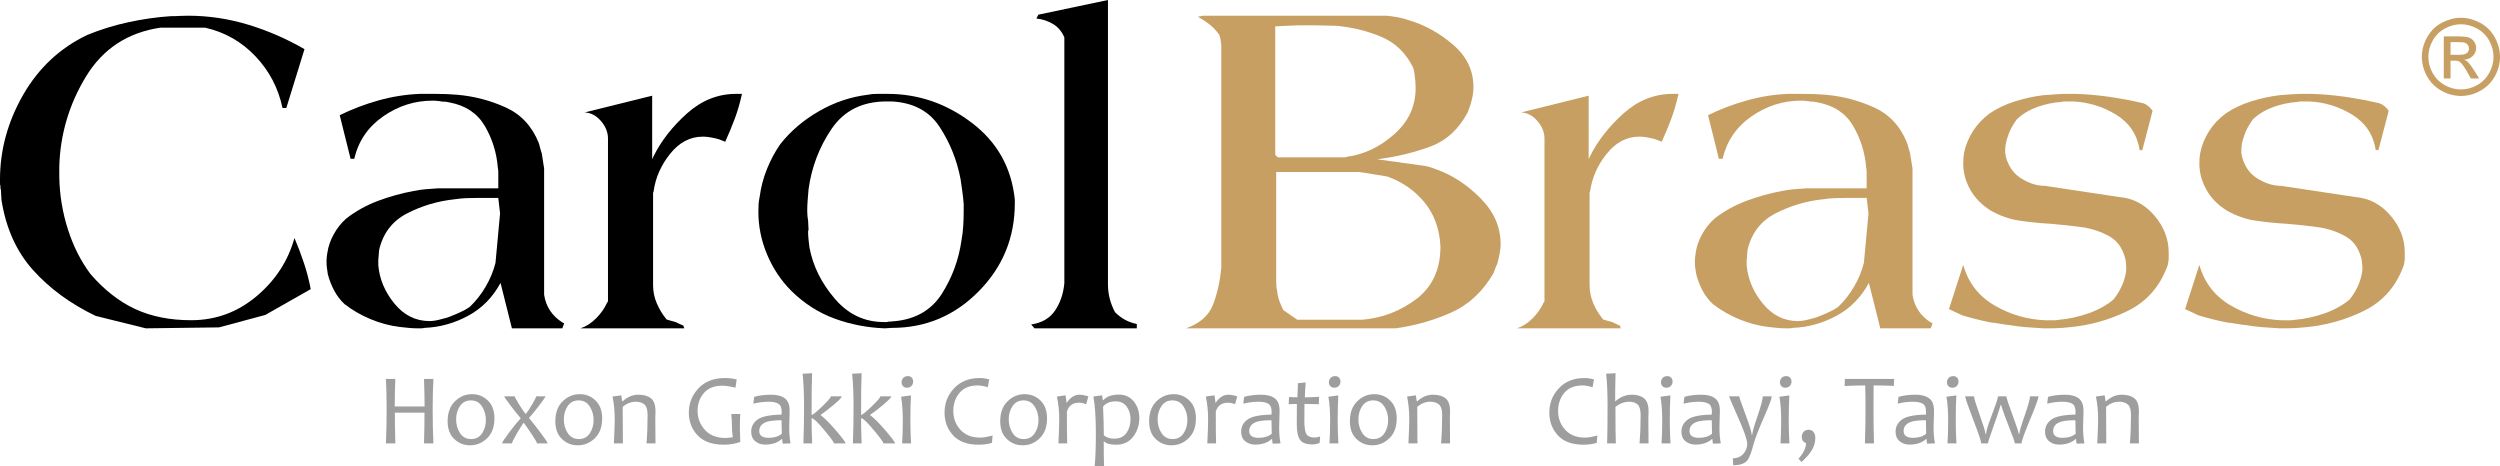
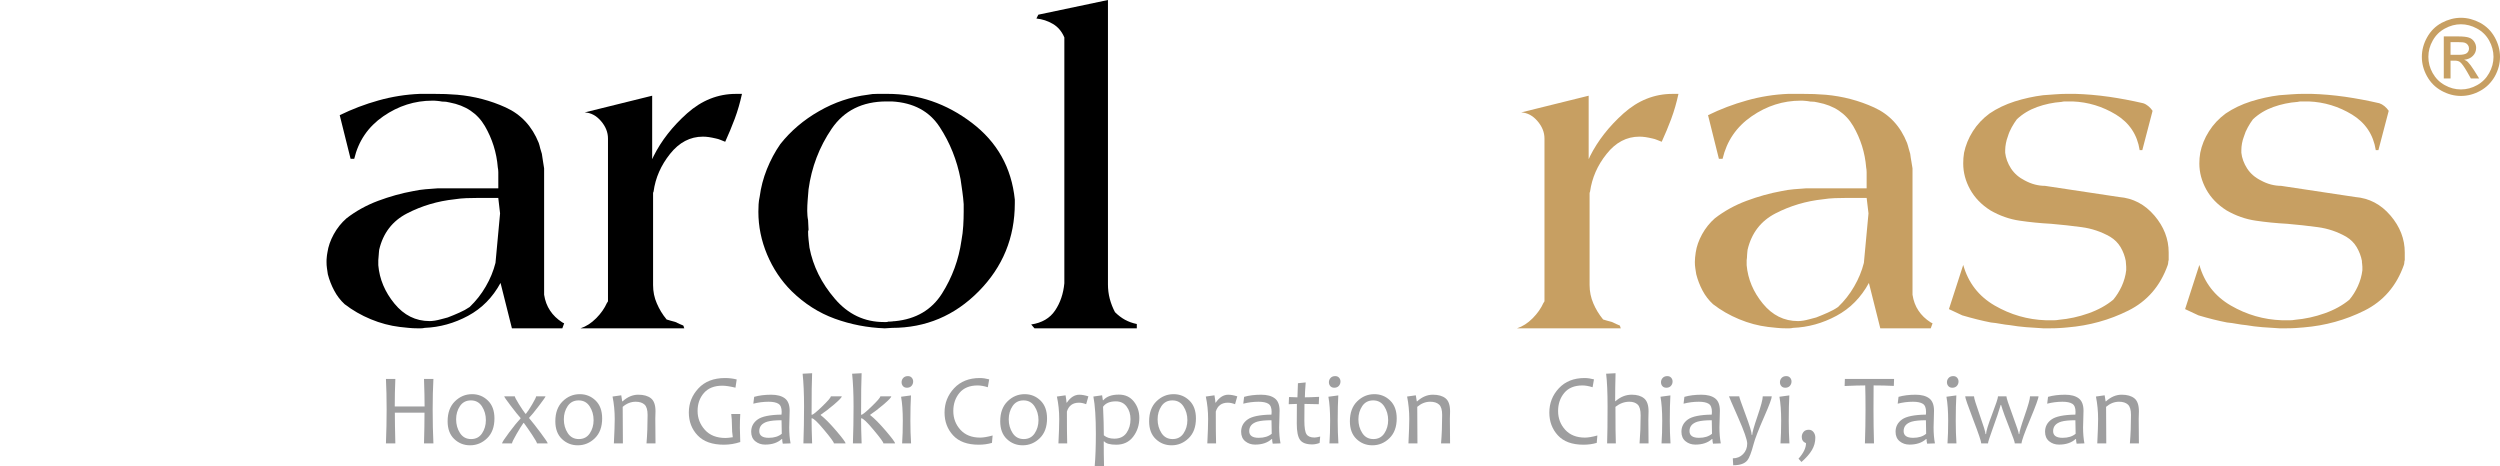
<svg xmlns="http://www.w3.org/2000/svg" id="b" width="303.38" height="56.548" viewBox="0 0 303.38 56.548">
  <g id="c">
-     <path d="M30.162,3.008c2.4.735,4.662,1.723,6.788,2.958l-2.204,7.137h-.463c-.506-2.399-1.594-4.488-3.277-6.266-1.683-1.78-3.723-2.937-6.122-3.482h-5.396c-3.978.581-6.994,2.556-9.047,5.92-2.047,3.362-3.129,7.004-3.247,10.906v1.27c.036,2.21.39,4.333,1.048,6.384.654,2.049,1.561,3.846,2.721,5.398,1.665,1.933,3.473,3.352,5.426,4.264,1.95.905,4.221,1.362,6.814,1.362,2.981,0,5.616-.972,7.919-2.901,2.302-1.933,3.837-4.295,4.611-7.075.426,1.002.815,2.028,1.162,3.073.346,1.046.616,2.089.81,3.132l-5.51,3.132-5.626,1.51-8.875.115-6.092-1.51c-3.053-1.468-5.584-3.323-7.6-5.571C1.989,30.521.713,27.68.174,24.241c0-.195-.008-.389-.032-.581-.018-.199-.029-.405-.029-.64-.038-.036-.056-.099-.056-.172v-.233c-.038-.115-.058-.253-.058-.405v-.406c0-3.596.938-7.031,2.813-10.3,1.875-3.263,4.48-5.693,7.803-7.274,1.625-.662,3.283-1.172,4.988-1.538,1.702-.369,3.401-.613,5.1-.728.354,0,.696-.004,1.048-.029.348-.021.693-.029,1.045-.029,2.513,0,4.964.369,7.364,1.103Z" style="stroke-width:0px;" />
    <path d="M52.688,11.392c.476,0,.95.009,1.406.022.456.023.927.045,1.403.085,2.062.184,4.019.696,5.875,1.541,1.859.846,3.191,2.279,4.003,4.303.07.22.138.44.182.664.06.215.124.441.198.658.04.337.088.644.142.939.052.295.098.569.132.827v15.334c.112.731.352,1.376.722,1.925.364.556.862,1.036,1.488,1.437l.222.11-.222.606h-6.118l-1.381-5.508c-.958,1.762-2.27,3.092-3.941,3.992-1.673.899-3.433,1.39-5.266,1.461-.152.036-.298.055-.442.055h-.441c-.368,0-.729-.018-1.076-.055-.35-.035-.712-.071-1.076-.114-1.176-.145-2.345-.454-3.503-.934-1.157-.478-2.213-1.088-3.169-1.822-.516-.473-.94-1.027-1.27-1.655-.334-.624-.594-1.284-.773-1.98-.038-.261-.072-.507-.11-.746-.036-.239-.049-.49-.049-.742,0-.19.001-.369.026-.554.012-.183.04-.385.082-.604.106-.743.366-1.473.77-2.211.404-.733.915-1.381,1.543-1.93,1.14-.883,2.419-1.591,3.831-2.122,1.419-.529,2.845-.929,4.279-1.187.511-.107,1.01-.185,1.483-.222.482-.037.96-.071,1.436-.108h7.396v-1.958c0-.203-.024-.395-.061-.577-.143-1.805-.673-3.476-1.567-5.021-.905-1.546-2.329-2.501-4.276-2.866-.144-.038-.294-.066-.442-.087-.146-.015-.31-.024-.493-.024-.19-.037-.383-.067-.58-.081-.202-.024-.397-.028-.576-.028-2.138,0-4.125.628-5.965,1.899-1.835,1.27-3.01,2.986-3.524,5.157h-.442l-1.319-5.293c1.501-.735,3.073-1.335,4.71-1.792,1.638-.459,3.319-.728,5.049-.796h1.709ZM58.036,24.019c-.477,0-.956.01-1.434.026-.479.018-.957.062-1.437.138-2.057.22-3.981.792-5.762,1.711-1.781.917-2.915,2.387-3.389,4.411,0,.074-.01.163-.028.273-.021.113-.026.222-.026.332,0,.15-.01.277-.031.387-.019.111-.023.204-.023.278v.605c.146,1.692.798,3.246,1.957,4.66,1.156,1.415,2.58,2.124,4.269,2.124.186,0,.396-.019.644-.056.23-.04.479-.093.737-.166.146-.032.29-.075.414-.108.126-.035.266-.074.412-.112.477-.179.95-.38,1.405-.583.46-.199.876-.426,1.248-.683.764-.731,1.424-1.562,1.952-2.484.538-.917.932-1.877,1.184-2.872l.556-6.004-.218-1.875h-2.43Z" style="stroke-width:0px;" />
    <path d="M89.164,14.411c-.362.957-.744,1.886-1.159,2.793-.186-.076-.376-.152-.56-.225-.192-.083-.38-.137-.57-.174-.3-.068-.584-.131-.848-.168-.262-.039-.502-.054-.73-.054-1.544,0-2.872.697-3.983,2.089-1.112,1.395-1.779,2.915-2.002,4.575-.042.076-.06.142-.06.194v11.152c0,.787.148,1.533.458,2.232.294.693.69,1.347,1.184,1.944.144.043.308.089.478.144.168.054.348.101.532.143.12.034.222.083.312.14.096.055.202.103.311.145.076.029.142.061.198.08.056.02.12.047.196.085,0,.038.012.064.028.084.022.018.034.047.034.084,0,.035.008.072.024.084.016.019.028.046.028.085h-12.589c.682-.226,1.306-.628,1.891-1.213.584-.585,1.026-1.213,1.328-1.893.036-.038.064-.081.089-.11.01-.043.025-.074.025-.115v-19.706c0-.75-.282-1.456-.846-2.113-.568-.66-1.222-1.013-1.98-1.051l8.189-2.027v7.679c.036-.035.062-.085.08-.144.02-.057.048-.119.09-.194.938-1.88,2.293-3.614,4.065-5.198,1.77-1.576,3.744-2.364,5.924-2.364h.738c-.228,1.05-.518,2.058-.876,3.019Z" style="stroke-width:0px;" />
    <path d="M105.875,11.412c.195-.011.406-.021.622-.021h1.2c3.739,0,7.145,1.166,10.227,3.506,3.084,2.338,4.828,5.447,5.226,9.326v.439c0,4.171-1.463,7.737-4.382,10.691-2.92,2.958-6.424,4.436-10.527,4.436l-.872.055c-2.099-.076-4.125-.467-6.062-1.17-1.943-.706-3.692-1.822-5.252-3.35-1.27-1.265-2.255-2.746-2.965-4.432-.708-1.691-1.06-3.415-1.06-5.192,0-.291.008-.593.026-.906.018-.303.064-.622.136-.946.146-1.122.436-2.228.872-3.319.438-1.088.978-2.104,1.633-3.047,1.266-1.596,2.832-2.931,4.702-3.996,1.87-1.075,3.837-1.735,5.904-1.987.182-.039.37-.061.572-.086ZM107.588,12.309c-2.937,0-5.164,1.111-6.668,3.323-1.502,2.212-2.437,4.662-2.801,7.345-.036.432-.072.871-.106,1.304-.034.438-.054.871-.054,1.307,0,.183.008.377.026.574.012.195.046.39.078.568,0,.184.011.372.028.571.018.206.028.39.028.572l-.056.216c0,.327.021.653.056.983.038.326.076.65.112.977.43,2.251,1.46,4.318,3.075,6.2,1.611,1.891,3.597,2.831,5.959,2.831h.268c.108,0,.2-.017.272-.053h.166c.107,0,.218-.013.323-.023.11-.025.218-.031.329-.031,2.537-.254,4.432-1.369,5.688-3.345,1.248-1.978,2.037-4.128,2.365-6.449.108-.58.18-1.167.216-1.769.036-.599.054-1.17.054-1.71v-.924c-.036-.515-.09-1.019-.162-1.526-.074-.507-.146-1.018-.218-1.519-.438-2.289-1.277-4.4-2.531-6.317-1.252-1.921-3.179-2.956-5.794-3.105h-.652Z" style="stroke-width:0px;" />
    <path d="M134.452,34.492c0,.61.07,1.204.223,1.78.155.575.368,1.113.632,1.61.383.38.788.689,1.208.92.424.231.903.407,1.439.517v.524h-12.418l-.399-.467c1.298-.192,2.273-.76,2.9-1.696.633-.938,1.004-2.035,1.124-3.304V4.545c-.309-.73-.77-1.276-1.384-1.639-.612-.363-1.284-.587-2.008-.657l.233-.467,8.45-1.781v34.492Z" style="stroke-width:0px;" />
    <path d="M298.638,2.158c.797,0,1.575.21,2.334.608.752.41,1.346.998,1.768,1.757.417.754.641,1.551.641,2.377,0,.821-.211,1.604-.626,2.363-.433.753-1.005,1.335-1.757,1.751-.747.415-1.532.629-2.359.629-.822,0-1.61-.215-2.358-.629-.754-.415-1.333-.998-1.753-1.751-.422-.759-.632-1.542-.632-2.363,0-.825.216-1.622.642-2.377.424-.76,1.011-1.347,1.773-1.757.759-.398,1.537-.608,2.328-.608ZM298.638,2.945c-.668,0-1.313.169-1.942.515-.634.34-1.121.824-1.479,1.462-.36.63-.529,1.294-.529,1.979,0,.687.169,1.342.518,1.963.355.626.832,1.116,1.471,1.466.621.35,1.279.524,1.961.524.686,0,1.342-.174,1.967-.524.628-.35,1.113-.84,1.46-1.466.35-.621.526-1.276.526-1.963,0-.685-.177-1.348-.526-1.979-.356-.638-.851-1.121-1.483-1.462-.637-.345-1.286-.515-1.943-.515ZM296.558,9.523v-5.104h1.749c.608,0,1.038.053,1.309.147.272.094.475.259.635.491.155.234.233.488.233.744,0,.378-.121.699-.394.979-.268.272-.611.431-1.06.47.18.065.329.151.435.259.203.205.463.54.76,1.012l.625,1.002h-1.005l-.459-.81c-.361-.625-.644-1.016-.859-1.184-.153-.115-.368-.17-.662-.17h-.487v2.164h-.819ZM297.377,6.654h1.005c.477,0,.803-.074.978-.21.172-.145.259-.337.259-.568,0-.156-.047-.291-.131-.41-.08-.119-.194-.207-.342-.267-.149-.059-.422-.086-.821-.086h-.947v1.54Z" style="fill:#c79f62; stroke-width:0px;" />
    <path d="M255.91,11.741c1.366.199,2.766.46,4.17.787.221.069.427.189.624.352.198.162.368.35.516.569l-1.246,4.769h-.322c-.292-1.878-1.25-3.313-2.875-4.312-1.627-.989-3.381-1.522-5.26-1.597h-.946c-.126,0-.263.019-.409.057-1.011.072-1.993.279-2.954.621-.955.345-1.775.841-2.46,1.492-.22.287-.422.616-.625.974-.198.361-.355.721-.46,1.085-.107.288-.197.58-.244.866-.053.288-.085.559-.085.814v.324c.074.648.308,1.283.704,1.901.403.612.96,1.1,1.678,1.46.402.216.807.38,1.223.489.418.108.823.161,1.225.161l8.987,1.355c1.702.14,3.13.892,4.288,2.249,1.154,1.351,1.734,2.847,1.734,4.47v.923c-.035.106-.055.207-.055.297,0,.092-.025.189-.054.303-.905,2.561-2.504,4.408-4.798,5.547-2.294,1.143-4.745,1.817-7.346,2.033-.362.035-.711.068-1.056.082-.342.022-.693.029-1.056.029h-.87c-.678-.039-1.374-.085-2.053-.137-.686-.055-1.344-.137-1.96-.244-.394-.037-.781-.092-1.159-.163-.379-.072-.771-.126-1.166-.163-.544-.105-1.102-.232-1.677-.375-.583-.144-1.179-.308-1.797-.49l-1.618-.758,1.734-5.361c.608,2.166,1.883,3.805,3.816,4.927,1.937,1.12,4.004,1.713,6.208,1.788h1c.205,0,.391-.021.568-.055,1.232-.109,2.43-.368,3.607-.787,1.166-.411,2.176-.966,3.006-1.652.395-.467.74-1.02,1.034-1.651.284-.635.467-1.272.539-1.923v-.434c0-.113-.011-.229-.026-.355-.019-.122-.029-.241-.029-.351-.109-.575-.316-1.128-.621-1.655-.311-.519-.73-.942-1.274-1.272-1.081-.616-2.234-1.001-3.442-1.163-1.207-.161-2.444-.303-3.711-.408-1.303-.07-2.575-.195-3.824-.379-1.241-.179-2.426-.601-3.547-1.246-1.086-.685-1.904-1.534-2.466-2.544-.561-1.016-.838-2.064-.838-3.145,0-.217.004-.438.022-.653.023-.215.047-.429.078-.648.189-.907.538-1.768,1.062-2.601.523-.831,1.201-1.555,2.033-2.169.897-.613,1.926-1.1,3.057-1.464,1.142-.358,2.287-.611,3.442-.754.508-.042,1.004-.073,1.495-.109.486-.035.963-.058,1.437-.058h.92c1.369.04,2.745.158,4.12.354Z" style="fill:#c79f62; stroke-width:0px;" />
    <path d="M284.56,11.741c1.372.199,2.764.46,4.176.787.211.069.421.189.622.352.196.162.37.35.518.569l-1.251,4.769h-.32c-.296-1.878-1.253-3.313-2.874-4.312-1.628-.989-3.382-1.522-5.258-1.597h-.948c-.128,0-.263.019-.41.057-1.01.072-1.992.279-2.951.621-.955.345-1.775.841-2.465,1.492-.216.287-.425.616-.623.974-.203.361-.358.721-.462,1.085-.113.288-.192.58-.245.866-.051.288-.077.559-.077.814v.324c.071.648.306,1.283.699,1.901.397.612.958,1.1,1.683,1.46.397.216.802.38,1.217.489.419.108.821.161,1.224.161l8.993,1.355c1.699.14,3.128.892,4.282,2.249,1.155,1.351,1.733,2.847,1.733,4.47v.923c-.034.106-.053.207-.053.297,0,.092-.018.189-.054.303-.901,2.561-2.505,4.408-4.797,5.547-2.299,1.143-4.744,1.817-7.345,2.033-.357.035-.715.068-1.049.082-.353.022-.704.029-1.063.029h-.862c-.695-.039-1.376-.085-2.067-.137-.685-.055-1.337-.137-1.947-.244-.401-.037-.788-.092-1.164-.163-.377-.072-.764-.126-1.167-.163-.545-.105-1.105-.232-1.684-.375-.573-.144-1.17-.308-1.784-.49l-1.621-.758,1.73-5.361c.614,2.166,1.886,3.805,3.819,4.927,1.935,1.12,3.996,1.713,6.206,1.788h1c.201,0,.389-.021.569-.055,1.232-.109,2.433-.368,3.608-.787,1.171-.411,2.174-.966,3.005-1.652.397-.467.742-1.02,1.031-1.651.289-.635.466-1.272.545-1.923v-.434c0-.113-.012-.229-.03-.355-.024-.122-.026-.241-.026-.351-.108-.575-.321-1.128-.627-1.655-.304-.519-.73-.942-1.273-1.272-1.086-.616-2.229-1.001-3.44-1.163-1.21-.161-2.451-.303-3.711-.408-1.303-.07-2.577-.195-3.822-.379-1.245-.179-2.436-.601-3.552-1.246-1.086-.685-1.906-1.534-2.465-2.544-.556-1.016-.838-2.064-.838-3.145,0-.217.007-.438.025-.653.021-.215.044-.429.083-.648.182-.907.529-1.768,1.057-2.601.522-.831,1.198-1.555,2.032-2.169.903-.613,1.926-1.1,3.059-1.464,1.142-.358,2.291-.611,3.449-.754.508-.042.996-.073,1.485-.109.486-.035.966-.058,1.434-.058h.924c1.368.04,2.749.158,4.118.354Z" style="fill:#c79f62; stroke-width:0px;" />
-     <path d="M179.669,24.064c-1.614-1.632-3.394-2.801-5.325-3.497-.233-.081-.462-.164-.698-.248-.23-.079-.465-.139-.694-.18l-5.797-.803c.043,0,.089-.008.145-.032.058-.015.128-.029.201-.029,2.126-.283,4.15-.786,6.092-1.496,1.928-.722,3.432-2.103,4.519-4.148.227-.577.405-1.118.521-1.63.117-.51.172-.988.172-1.44,0-2.003-.821-3.712-2.463-5.128-1.639-1.412-3.433-2.404-5.36-2.975-.465-.165-.926-.282-1.389-.369-.465-.082-.91-.142-1.338-.183h-22.25l-.637.121c.504.284.967.595,1.39.919.425.33.834.759,1.214,1.291.042.122.079.265.118.431.044.164.061.33.061.49.034.127.055.236.055.337v26.983c-.155,1.677-.492,3.181-1.011,4.511-.525,1.329-1.618,2.282-3.278,2.856h25.439c2.36-.327,4.606-.961,6.728-1.906,2.125-.941,3.845-2.532,5.154-4.786.076-.208.154-.408.229-.613.073-.205.159-.386.238-.549.113-.41.206-.823.283-1.233.078-.413.119-.777.119-1.102,0-2.093-.806-3.951-2.438-5.59ZM154.752,3.193c.235,0,.465-.011.703-.03.227-.021.477-.032.746-.032.234,0,.466-.009.699-.03.23-.021.463-.031.693-.031h1.974c.422,0,.848.011,1.274.031.422.021.868.03,1.333.03,1.892.165,3.698.608,5.414,1.32,1.723.717,3.025,1.974,3.909,3.771.042.17.077.335.122.495.031.171.056.332.056.491.041.249.068.501.087.771.018.261.029.494.029.703,0,2.209-.866,4.084-2.609,5.616-1.736,1.536-3.648,2.447-5.736,2.732-.075.043-.141.062-.202.062h-8.198l-.293-.311V3.193ZM171.88,36.284c-1.953,1.473-4.141,2.313-6.576,2.516h-7.882l-1.684-1.167c-.196-.365-.355-.744-.494-1.135-.134-.388-.222-.789-.257-1.197-.041-.166-.069-.346-.088-.557-.021-.204-.03-.408-.03-.611v-13.261h10.064c.22.037.441.062.657.095.928.142,1.855.297,2.781.46,1.815.651,3.313,1.694,4.487,3.13,1.185,1.432,1.833,3.214,1.946,5.339,0,2.788-.979,4.91-2.926,6.389Z" style="fill:#c79f62; stroke-width:0px;" />
    <path d="M218.747,11.392c.474,0,.945.009,1.404.022.459.023.926.045,1.405.085,2.058.184,4.016.696,5.872,1.541,1.859.846,3.189,2.279,3.996,4.303.072.22.143.44.195.664.059.215.118.441.19.658.044.337.085.644.143.939.05.295.098.569.135.827v15.334c.111.731.349,1.376.719,1.925.366.556.861,1.036,1.492,1.437l.222.11-.222.606h-6.12l-1.383-5.508c-.957,1.762-2.265,3.092-3.941,3.992-1.675.899-3.43,1.39-5.271,1.461-.144.036-.292.055-.438.055h-.438c-.368,0-.732-.018-1.077-.055-.351-.035-.708-.071-1.078-.114-1.176-.145-2.347-.454-3.498-.934-1.158-.478-2.22-1.088-3.17-1.822-.518-.473-.943-1.027-1.276-1.655-.331-.624-.585-1.284-.764-1.98-.045-.261-.08-.507-.117-.746-.037-.239-.052-.49-.052-.742,0-.19.011-.369.029-.554.013-.183.043-.385.076-.604.109-.743.37-1.473.774-2.211.407-.733.917-1.381,1.543-1.93,1.14-.883,2.419-1.591,3.839-2.122,1.418-.529,2.839-.929,4.269-1.187.513-.107,1.013-.185,1.488-.222.477-.037.957-.071,1.438-.108h7.389v-1.958c0-.203-.021-.395-.056-.577-.145-1.805-.676-3.476-1.571-5.021-.901-1.546-2.328-2.501-4.274-2.866-.148-.038-.297-.066-.448-.087-.143-.015-.306-.024-.493-.024-.181-.037-.377-.067-.579-.081-.199-.024-.395-.028-.575-.028-2.138,0-4.119.628-5.959,1.899-1.837,1.27-3.016,2.986-3.526,5.157h-.448l-1.318-5.293c1.5-.735,3.075-1.335,4.722-1.792,1.629-.459,3.311-.728,5.036-.796h1.715ZM224.094,24.019c-.479,0-.957.01-1.437.026-.476.018-.953.062-1.434.138-2.061.22-3.976.792-5.759,1.711-1.784.917-2.913,2.387-3.391,4.411,0,.074-.011.163-.03.273-.019.113-.029.222-.029.332,0,.15-.007.277-.019.387-.026.111-.035.204-.035.278v.605c.15,1.692.802,3.246,1.96,4.66,1.158,1.415,2.581,2.124,4.269,2.124.188,0,.399-.019.643-.056.233-.04.481-.093.742-.166.144-.032.285-.075.41-.108.13-.035.269-.074.421-.112.47-.179.939-.38,1.401-.583.455-.199.872-.426,1.243-.683.767-.731,1.422-1.562,1.953-2.484.534-.917.933-1.877,1.184-2.872l.559-6.004-.223-1.875h-2.429Z" style="fill:#c79f62; stroke-width:0px;" />
    <path d="M202.815,14.411c-.361.957-.746,1.886-1.163,2.793-.189-.076-.379-.152-.564-.225-.188-.083-.379-.137-.563-.174-.304-.068-.586-.131-.846-.168-.263-.039-.511-.054-.735-.054-1.545,0-2.87.697-3.974,2.089-1.121,1.395-1.778,2.915-2.014,4.575-.031.076-.056.142-.056.194v11.152c0,.787.157,1.533.458,2.232.294.693.693,1.347,1.183,1.944.148.043.308.089.478.144.169.054.354.101.537.143.113.034.213.083.316.14.092.055.192.103.308.145.076.029.139.061.193.08.058.02.117.047.199.085,0,.038.01.064.029.084.013.018.027.047.027.084,0,.035.004.072.025.084.021.019.03.046.03.085h-12.591c.679-.226,1.313-.628,1.891-1.213.583-.585,1.026-1.213,1.329-1.893.036-.038.066-.081.087-.11.019-.043.026-.074.026-.115v-19.706c0-.75-.284-1.456-.85-2.113-.563-.66-1.222-1.013-1.974-1.051l8.186-2.027v7.679c.038-.035.064-.085.081-.144.022-.057.054-.119.085-.194.943-1.88,2.3-3.614,4.068-5.198,1.768-1.576,3.748-2.364,5.93-2.364h.733c-.228,1.05-.515,2.058-.873,3.019Z" style="fill:#c79f62; stroke-width:0px;" />
    <path d="M52.596,53.805h-1.142c.04-1.387.06-2.628.06-3.725h-3.599c0,.888.021,2.13.06,3.725h-1.141c.056-1.464.084-2.832.084-4.109,0-1.338-.028-2.575-.084-3.713h1.141c-.048,1.145-.072,2.259-.072,3.34h3.622c0-.868-.024-1.981-.072-3.34h1.142c-.06,1.114-.09,2.352-.09,3.713,0,1.493.03,2.863.09,4.109Z" style="fill:#9e9e9f; stroke-width:0px;" />
    <path d="M60.002,50.777c0,1.024-.294,1.825-.883,2.399-.589.575-1.281.862-2.078.862-.745,0-1.385-.254-1.919-.763-.535-.509-.802-1.226-.802-2.15,0-1.034.295-1.84.886-2.421.591-.581,1.285-.871,2.082-.871.745,0,1.383.257,1.915.771.533.514.799,1.238.799,2.172ZM58.963,50.987c0-.624-.158-1.181-.472-1.667-.315-.486-.762-.731-1.343-.731-.576,0-1.02.231-1.33.69-.311.461-.466.996-.466,1.605,0,.629.157,1.185.471,1.67.315.485.764.727,1.349.727.577,0,1.019-.232,1.327-.694.308-.463.463-.996.463-1.601Z" style="fill:#9e9e9f; stroke-width:0px;" />
    <path d="M66.466,53.805h-1.304c0-.102-.192-.442-.577-1.023-.384-.579-.723-1.066-1.015-1.459h-.048c-.204.28-.486.734-.847,1.361-.36.627-.541.999-.541,1.121h-1.208c0-.118.287-.559.859-1.323.572-.765,1.035-1.333,1.387-1.705v-.049c-.264-.291-.66-.785-1.19-1.48-.528-.696-.793-1.078-.793-1.151h1.286c0,.097.161.404.483.926.323.52.592.919.808,1.194h.054c.196-.236.452-.622.766-1.158.315-.538.472-.857.472-.962h1.141c0,.068-.272.458-.814,1.169-.543.711-.932,1.185-1.169,1.421v.066c.34.396.8.98,1.379,1.754.578.772.868,1.205.868,1.298Z" style="fill:#9e9e9f; stroke-width:0px;" />
    <path d="M73.073,50.777c0,1.024-.294,1.825-.883,2.399-.588.575-1.282.862-2.078.862-.745,0-1.384-.254-1.919-.763-.534-.509-.802-1.226-.802-2.15,0-1.034.295-1.84.886-2.421.59-.581,1.284-.871,2.081-.871.745,0,1.383.257,1.917.771.532.514.798,1.238.798,2.172ZM72.034,50.987c0-.624-.157-1.181-.472-1.667-.314-.486-.762-.731-1.342-.731-.577,0-1.02.231-1.331.69-.31.461-.465.996-.465,1.605,0,.629.157,1.185.472,1.67.314.485.764.727,1.348.727.577,0,1.019-.232,1.328-.694.308-.463.462-.996.462-1.601Z" style="fill:#9e9e9f; stroke-width:0px;" />
    <path d="M79.548,53.805h-1.093c.088-1.055.132-2.203.132-3.449,0-.617-.125-1.039-.376-1.264-.251-.227-.608-.341-1.072-.341-.568,0-1.093.207-1.574.619,0,1.366.008,2.843.024,4.434h-1.094c.068-1.363.103-2.349.103-2.956,0-.938-.088-1.847-.265-2.728l1.057-.15.114.733h.048c.592-.537,1.226-.806,1.904-.806.664,0,1.179.148,1.544.441.364.295.546.819.546,1.571,0,.075-.004.227-.012.451-.008.223-.012.374-.012.45,0,.669.008,1.665.024,2.992Z" style="fill:#9e9e9f; stroke-width:0px;" />
    <path d="M89.832,53.642c-.657.217-1.32.324-1.988.324-1.406,0-2.466-.376-3.181-1.127-.715-.751-1.072-1.679-1.072-2.784,0-1.116.388-2.093,1.165-2.928.777-.835,1.854-1.252,3.232-1.252.496,0,.967.058,1.412.174l-.15.997c-.661-.16-1.193-.241-1.598-.241-.969,0-1.711.294-2.226.881-.515.586-.772,1.313-.772,2.184,0,.873.295,1.638.886,2.294.59.657,1.424.986,2.502.986.196,0,.491-.031.883-.092-.068-.416-.103-.9-.103-1.452,0-.465-.028-.919-.084-1.363h1.094c-.032.528-.048,1.086-.048,1.675,0,.253.016.827.048,1.725Z" style="fill:#9e9e9f; stroke-width:0px;" />
    <path d="M95.935,53.805l-.943.035c-.048-.196-.072-.383-.072-.559h-.06c-.493.448-1.163.672-2.013.672-.46,0-.856-.134-1.189-.405-.333-.271-.499-.655-.499-1.156,0-.617.26-1.112.781-1.486.52-.374,1.487-.571,2.901-.592.012-.097.018-.206.018-.33,0-.493-.132-.821-.394-.985-.262-.164-.66-.247-1.192-.247-.628,0-1.247.079-1.856.235l.102-.829c.601-.173,1.292-.259,2.073-.259.713,0,1.264.148,1.652.441.388.295.583.796.583,1.505,0,.188-.009.529-.027,1.024-.018.495-.027.824-.027.988,0,.729.054,1.379.163,1.947ZM94.871,52.638c-.02-.608-.03-1.154-.03-1.641-.753,0-1.326.058-1.718.169-.657.2-.986.583-.986,1.148,0,.543.385.816,1.154.816.66,0,1.187-.164,1.579-.493Z" style="fill:#9e9e9f; stroke-width:0px;" />
    <path d="M102.609,53.805h-1.412c0-.141-.389-.677-1.165-1.605-.797-.958-1.298-1.437-1.502-1.437h-.042c0,.857.022,1.87.066,3.041h-1.058c.052-1.467.078-2.961.078-4.482,0-1.55-.058-2.873-.174-3.971l1.154-.06c-.044.865-.066,2.545-.066,5.04h.042c.132,0,.548-.338,1.247-1.013.699-.675,1.048-1.082,1.048-1.223h1.327c0,.129-.314.461-.943.998-.588.5-1.127.912-1.616,1.237v.048c.497.376,1.136,1.02,1.917,1.935.733.859,1.1,1.357,1.1,1.49Z" style="fill:#9e9e9f; stroke-width:0px;" />
    <path d="M108.615,53.805h-1.412c0-.141-.388-.677-1.166-1.605-.796-.958-1.297-1.437-1.501-1.437h-.042c0,.857.022,1.87.066,3.041h-1.057c.052-1.467.078-2.961.078-4.482,0-1.55-.059-2.873-.174-3.971l1.153-.06c-.044.865-.066,2.545-.066,5.04h.042c.132,0,.547-.338,1.246-1.013.699-.675,1.048-1.082,1.048-1.223h1.328c0,.129-.314.461-.942.998-.589.5-1.128.912-1.616,1.237v.048c.497.376,1.135,1.02,1.917,1.935.732.859,1.099,1.357,1.099,1.49Z" style="fill:#9e9e9f; stroke-width:0px;" />
    <path d="M110.561,53.805h-1.087c.056-.803.083-1.717.083-2.746,0-1.157-.07-2.128-.209-2.914l1.201-.162c-.048.837-.072,1.862-.072,3.076,0,.961.028,1.876.084,2.746ZM110.814,46.295c0,.204-.066.382-.198.532-.132.149-.318.225-.559.225-.205,0-.363-.065-.477-.195-.114-.13-.171-.287-.171-.471,0-.201.067-.374.204-.523.137-.147.324-.222.564-.222.197,0,.352.064.466.195.114.13.171.283.171.459Z" style="fill:#9e9e9f; stroke-width:0px;" />
    <path d="M120.455,52.848l-.078.896c-.493.147-1.029.222-1.61.222-1.378,0-2.413-.379-3.105-1.133-.693-.754-1.039-1.676-1.039-2.766,0-1.142.386-2.125,1.159-2.952.773-.827,1.812-1.24,3.117-1.24.361,0,.741.054,1.141.161l-.168.956c-.46-.144-.871-.217-1.231-.217-.969,0-1.704.301-2.205.901s-.751,1.335-.751,2.204c0,.885.289,1.644.865,2.276.577.632,1.374.948,2.391.948.388,0,.893-.085,1.514-.258Z" style="fill:#9e9e9f; stroke-width:0px;" />
    <path d="M127.061,50.777c0,1.024-.293,1.825-.883,2.399-.589.575-1.281.862-2.078.862-.745,0-1.385-.254-1.919-.763-.535-.509-.802-1.226-.802-2.15,0-1.034.295-1.84.886-2.421.59-.581,1.284-.871,2.081-.871.745,0,1.383.257,1.917.771.532.514.798,1.238.798,2.172ZM126.023,50.987c0-.624-.157-1.181-.472-1.667-.315-.486-.762-.731-1.343-.731-.577,0-1.02.231-1.331.69-.31.461-.465.996-.465,1.605,0,.629.157,1.185.472,1.67.315.485.763.727,1.348.727.577,0,1.02-.232,1.328-.694.308-.463.462-.996.462-1.601Z" style="fill:#9e9e9f; stroke-width:0px;" />
    <path d="M132.077,48.097l-.27.955c-.311-.123-.602-.185-.872-.185-.752,0-1.24.357-1.464,1.075,0,1.842.011,3.129.036,3.863h-1.064c.065-1.27.096-2.255.096-2.956,0-.95-.094-1.858-.282-2.728l1.051-.15c.077.441.114.735.114.883h.049c.433-.637.936-.955,1.513-.955.305,0,.668.066,1.092.198Z" style="fill:#9e9e9f; stroke-width:0px;" />
    <path d="M138.259,50.717c0,.864-.247,1.622-.742,2.273-.494.651-1.182.976-2.063.976-.737,0-1.221-.133-1.453-.398h-.061c0,1.114.012,2.106.037,2.979h-1.131c.093-1.065.139-2.38.139-3.946,0-1.93-.099-3.423-.3-4.481l1.058-.15.09.595h.06c.389-.452,1.017-.679,1.886-.679.765,0,1.37.279,1.814.838.444.56.667,1.223.667,1.992ZM137.189,50.861c0-.593-.155-1.102-.468-1.522-.312-.423-.75-.634-1.316-.634-.721,0-1.236.218-1.548.654.063,1.346.095,2.501.095,3.466.325.273.748.407,1.268.407.661,0,1.154-.232,1.481-.694.326-.466.489-1.023.489-1.677Z" style="fill:#9e9e9f; stroke-width:0px;" />
    <path d="M145.129,50.777c0,1.024-.293,1.825-.883,2.399-.589.575-1.281.862-2.077.862-.745,0-1.385-.254-1.919-.763-.535-.509-.801-1.226-.801-2.15,0-1.034.293-1.84.885-2.421.591-.581,1.285-.871,2.082-.871.744,0,1.384.257,1.916.771.533.514.798,1.238.798,2.172ZM144.091,50.987c0-.624-.157-1.181-.471-1.667-.316-.486-.763-.731-1.344-.731-.577,0-1.02.231-1.331.69-.311.461-.466.996-.466,1.605,0,.629.158,1.185.471,1.67.315.485.764.727,1.35.727.577,0,1.02-.232,1.327-.694.309-.463.463-.996.463-1.601Z" style="fill:#9e9e9f; stroke-width:0px;" />
    <path d="M150.146,48.097l-.27.955c-.312-.123-.604-.185-.872-.185-.752,0-1.241.357-1.465,1.075,0,1.842.011,3.129.036,3.863h-1.064c.065-1.27.097-2.255.097-2.956,0-.95-.093-1.858-.281-2.728l1.05-.15c.077.441.114.735.114.883h.049c.433-.637.938-.955,1.514-.955.304,0,.668.066,1.093.198Z" style="fill:#9e9e9f; stroke-width:0px;" />
    <path d="M155.391,53.805l-.944.035c-.048-.196-.072-.383-.072-.559h-.06c-.492.448-1.162.672-2.012.672-.46,0-.856-.134-1.19-.405-.332-.271-.499-.655-.499-1.156,0-.617.26-1.112.782-1.486.52-.374,1.487-.571,2.9-.592.011-.097.018-.206.018-.33,0-.493-.132-.821-.394-.985-.262-.164-.66-.247-1.192-.247-.629,0-1.246.079-1.855.235l.102-.829c.601-.173,1.291-.259,2.071-.259.713,0,1.263.148,1.651.441.389.295.583.796.583,1.505,0,.188-.009.529-.026,1.024-.018.495-.027.824-.027.988,0,.729.054,1.379.163,1.947ZM154.327,52.638c-.021-.608-.029-1.154-.029-1.641-.753,0-1.325.058-1.72.169-.655.2-.983.583-.983,1.148,0,.543.385.816,1.152.816.66,0,1.188-.164,1.58-.493Z" style="fill:#9e9e9f; stroke-width:0px;" />
    <path d="M160.208,52.974l-.071.781c-.317.115-.616.176-.895.176-.722,0-1.213-.185-1.478-.55-.265-.366-.397-1.023-.397-1.968,0-.613.004-1.412.013-2.397-.225,0-.554.013-.991.036l.036-.871c.38.024.722.036,1.022.036,0-.24.019-.81.06-1.712l.942-.096c-.066.842-.101,1.444-.101,1.808.393,0,.969-.019,1.728-.059l-.041.894c-.721-.023-1.299-.036-1.735-.036-.01.605-.013,1.286-.013,2.043,0,.825.087,1.37.261,1.636.174.267.498.401.971.401.156,0,.386-.042.69-.122Z" style="fill:#9e9e9f; stroke-width:0px;" />
    <path d="M162.418,53.805h-1.088c.057-.803.084-1.717.084-2.746,0-1.157-.069-2.128-.21-2.914l1.201-.162c-.049.837-.072,1.862-.072,3.076,0,.961.029,1.876.085,2.746ZM162.67,46.295c0,.204-.066.382-.198.532-.133.149-.318.225-.559.225-.203,0-.362-.065-.478-.195-.113-.13-.17-.287-.17-.471,0-.201.068-.374.203-.523.137-.147.324-.222.565-.222.197,0,.352.064.467.195.113.13.171.283.171.459Z" style="fill:#9e9e9f; stroke-width:0px;" />
    <path d="M169.494,50.777c0,1.024-.294,1.825-.883,2.399-.588.575-1.28.862-2.077.862-.745,0-1.387-.254-1.92-.763-.534-.509-.802-1.226-.802-2.15,0-1.034.295-1.84.886-2.421.591-.581,1.284-.871,2.081-.871.746,0,1.385.257,1.916.771.533.514.799,1.238.799,2.172ZM168.455,50.987c0-.624-.157-1.181-.471-1.667-.315-.486-.764-.731-1.342-.731-.577,0-1.021.231-1.332.69-.309.461-.465.996-.465,1.605,0,.629.157,1.185.472,1.67.314.485.763.727,1.348.727.577,0,1.02-.232,1.328-.694.309-.463.462-.996.462-1.601Z" style="fill:#9e9e9f; stroke-width:0px;" />
    <path d="M175.969,53.805h-1.094c.088-1.055.133-2.203.133-3.449,0-.617-.125-1.039-.375-1.264-.25-.227-.609-.341-1.073-.341-.567,0-1.093.207-1.573.619,0,1.366.007,2.843.023,4.434h-1.093c.067-1.363.101-2.349.101-2.956,0-.938-.087-1.847-.263-2.728l1.057-.15.115.733h.048c.592-.537,1.227-.806,1.904-.806.664,0,1.179.148,1.543.441.364.295.547.819.547,1.571,0,.075-.004.227-.012.451-.009.223-.013.374-.013.45,0,.669.008,1.665.024,2.992Z" style="fill:#9e9e9f; stroke-width:0px;" />
    <path d="M193.845,52.848l-.078.896c-.492.147-1.03.222-1.608.222-1.379,0-2.415-.379-3.107-1.133-.692-.754-1.038-1.676-1.038-2.766,0-1.142.387-2.125,1.159-2.952.773-.827,1.812-1.24,3.118-1.24.36,0,.74.054,1.14.161l-.168.956c-.46-.144-.87-.217-1.23-.217-.969,0-1.704.301-2.204.901-.501.601-.752,1.335-.752,2.204,0,.885.289,1.644.865,2.276.577.632,1.374.948,2.392.948.389,0,.893-.085,1.513-.258Z" style="fill:#9e9e9f; stroke-width:0px;" />
    <path d="M200.056,53.805h-1.093c.087-1.055.132-2.188.132-3.401,0-.648-.121-1.087-.363-1.312-.241-.227-.577-.341-1.006-.341-.6,0-1.163.207-1.688.619,0,2.187.015,3.665.048,4.434h-1.058c.036-1.059.054-2.552.054-4.482,0-1.689-.058-3.014-.174-3.971l1.143-.06c-.033,1.222-.049,2.354-.049,3.399h.036c.601-.528,1.258-.793,1.977-.793.64,0,1.14.15,1.501.448.359.298.54.821.54,1.57,0,.076-.004.225-.011.447-.009.223-.013.418-.013.586,0,.576.007,1.527.023,2.854Z" style="fill:#9e9e9f; stroke-width:0px;" />
    <path d="M202.718,53.805h-1.088c.057-.803.083-1.717.083-2.746,0-1.157-.069-2.128-.209-2.914l1.201-.162c-.048.837-.072,1.862-.072,3.076,0,.961.028,1.876.085,2.746ZM202.97,46.295c0,.204-.066.382-.198.532-.133.149-.318.225-.559.225-.204,0-.363-.065-.477-.195-.115-.13-.171-.287-.171-.471,0-.201.066-.374.204-.523.137-.147.324-.222.565-.222.195,0,.35.064.465.195.114.13.172.283.172.459Z" style="fill:#9e9e9f; stroke-width:0px;" />
    <path d="M208.821,53.805l-.944.035c-.048-.196-.072-.383-.072-.559h-.06c-.492.448-1.163.672-2.012.672-.461,0-.857-.134-1.19-.405-.333-.271-.498-.655-.498-1.156,0-.617.261-1.112.779-1.486.522-.374,1.488-.571,2.902-.592.013-.097.018-.206.018-.33,0-.493-.131-.821-.394-.985-.263-.164-.659-.247-1.192-.247-.629,0-1.247.079-1.855.235l.101-.829c.601-.173,1.292-.259,2.071-.259.715,0,1.266.148,1.653.441.389.295.583.796.583,1.505,0,.188-.01.529-.027,1.024-.018.495-.027.824-.027.988,0,.729.055,1.379.163,1.947ZM207.756,52.638c-.018-.608-.029-1.154-.029-1.641-.752,0-1.325.058-1.718.169-.657.2-.985.583-.985,1.148,0,.543.385.816,1.152.816.662,0,1.188-.164,1.58-.493Z" style="fill:#9e9e9f; stroke-width:0px;" />
    <path d="M215.008,48.097c0,.257-.304,1.073-.909,2.451-.692,1.574-1.123,2.682-1.291,3.327-.276,1.046-.532,1.712-.769,1.995-.32.393-.891.589-1.712.589l-.047-.842c.5,0,.915-.169,1.248-.511.333-.341.499-.767.499-1.279,0-.444-.369-1.501-1.105-3.171-.738-1.67-1.106-2.522-1.106-2.56h1.243c0,.108.253.837.757,2.187.506,1.35.758,2.181.758,2.494h.06c0-.262.213-1.016.639-2.266.428-1.249.641-2.054.641-2.415h1.094Z" style="fill:#9e9e9f; stroke-width:0px;" />
    <path d="M217.152,53.805h-1.087c.056-.803.083-1.717.083-2.746,0-1.157-.07-2.128-.21-2.914l1.201-.162c-.047.837-.071,1.862-.071,3.076,0,.961.027,1.876.084,2.746ZM217.404,46.295c0,.204-.066.382-.198.532-.132.149-.318.225-.558.225-.205,0-.364-.065-.477-.195-.115-.13-.172-.287-.172-.471,0-.201.068-.374.204-.523.137-.147.325-.222.564-.222.196,0,.352.064.466.195.113.13.171.283.171.459Z" style="fill:#9e9e9f; stroke-width:0px;" />
    <path d="M220.293,53.119c0,.533-.138,1.033-.415,1.499-.275.467-.698.948-1.267,1.444l-.36-.397c.608-.68.912-1.309.912-1.886-.345-.136-.516-.389-.516-.756,0-.234.072-.436.216-.61.144-.174.357-.261.643-.261.232,0,.422.094.566.282.147.188.221.415.221.684Z" style="fill:#9e9e9f; stroke-width:0px;" />
    <path d="M229.85,45.983l-.03.848c-.792-.04-1.612-.06-2.455-.06-.01.769-.013,1.744-.013,2.926,0,1.306.019,2.674.06,4.109h-1.1c.048-1.366.072-2.735.072-4.109,0-1.166-.012-2.141-.037-2.926-.591,0-1.426.024-2.498.071l.031-.858h5.97Z" style="fill:#9e9e9f; stroke-width:0px;" />
    <path d="M234.806,53.805l-.944.035c-.048-.196-.072-.383-.072-.559h-.06c-.492.448-1.162.672-2.012.672-.461,0-.858-.134-1.188-.405-.333-.271-.499-.655-.499-1.156,0-.617.26-1.112.779-1.486.521-.374,1.489-.571,2.903-.592.011-.097.017-.206.017-.33,0-.493-.131-.821-.394-.985-.263-.164-.659-.247-1.192-.247-.629,0-1.247.079-1.855.235l.102-.829c.601-.173,1.293-.259,2.072-.259.713,0,1.264.148,1.651.441.389.295.583.796.583,1.505,0,.188-.009.529-.026,1.024-.019.495-.027.824-.027.988,0,.729.054,1.379.163,1.947ZM233.742,52.638c-.02-.608-.028-1.154-.028-1.641-.754,0-1.326.058-1.721.169-.655.2-.983.583-.983,1.148,0,.543.384.816,1.153.816.66,0,1.186-.164,1.579-.493Z" style="fill:#9e9e9f; stroke-width:0px;" />
    <path d="M237.419,53.805h-1.087c.056-.803.082-1.717.082-2.746,0-1.157-.07-2.128-.209-2.914l1.202-.162c-.048.837-.073,1.862-.073,3.076,0,.961.027,1.876.085,2.746ZM237.671,46.295c0,.204-.067.382-.198.532-.132.149-.318.225-.559.225-.204,0-.364-.065-.476-.195-.116-.13-.172-.287-.172-.471,0-.201.067-.374.204-.523.136-.147.324-.222.564-.222.194,0,.35.064.466.195.113.13.171.283.171.459Z" style="fill:#9e9e9f; stroke-width:0px;" />
    <path d="M247.377,48.097c0,.24-.343,1.183-1.029,2.826-.687,1.643-1.03,2.604-1.03,2.882h-.817c0-.153-.202-.736-.607-1.749-.497-1.245-.85-2.219-1.057-2.92h-.049c-.192.678-.521,1.653-.985,2.926-.368,1.009-.553,1.59-.553,1.743h-.823c0-.233-.324-1.195-.974-2.888-.647-1.691-.972-2.632-.972-2.82h1.069c0,.208.233.969.699,2.283.467,1.313.7,2.078.7,2.294h.066c0-.328.241-1.12.724-2.375.482-1.256.723-1.989.723-2.202h1.022c0,.185.25.951.752,2.302.5,1.349.75,2.108.75,2.275h.06c0-.243.218-.99.651-2.237.435-1.247.651-2.027.651-2.34h1.027Z" style="fill:#9e9e9f; stroke-width:0px;" />
    <path d="M252.946,53.805l-.943.035c-.048-.196-.071-.383-.071-.559h-.061c-.491.448-1.162.672-2.011.672-.46,0-.858-.134-1.19-.405-.331-.271-.498-.655-.498-1.156,0-.617.26-1.112.78-1.486.521-.374,1.488-.571,2.901-.592.012-.097.018-.206.018-.33,0-.493-.13-.821-.393-.985-.263-.164-.659-.247-1.192-.247-.629,0-1.247.079-1.855.235l.102-.829c.601-.173,1.291-.259,2.071-.259.713,0,1.263.148,1.652.441.388.295.582.796.582,1.505,0,.188-.008.529-.026,1.024-.018.495-.027.824-.027.988,0,.729.054,1.379.162,1.947ZM251.882,52.638c-.019-.608-.03-1.154-.03-1.641-.753,0-1.326.058-1.717.169-.657.2-.985.583-.985,1.148,0,.543.384.816,1.153.816.661,0,1.188-.164,1.579-.493Z" style="fill:#9e9e9f; stroke-width:0px;" />
    <path d="M259.56,53.805h-1.094c.088-1.055.133-2.203.133-3.449,0-.617-.125-1.039-.375-1.264-.25-.227-.609-.341-1.073-.341-.567,0-1.093.207-1.573.619,0,1.366.007,2.843.023,4.434h-1.093c.067-1.363.101-2.349.101-2.956,0-.938-.087-1.847-.263-2.728l1.057-.15.115.733h.048c.592-.537,1.226-.806,1.904-.806.664,0,1.179.148,1.543.441.364.295.547.819.547,1.571,0,.075-.004.227-.012.451-.009.223-.013.374-.013.45,0,.669.008,1.665.024,2.992Z" style="fill:#9e9e9f; stroke-width:0px;" />
  </g>
</svg>